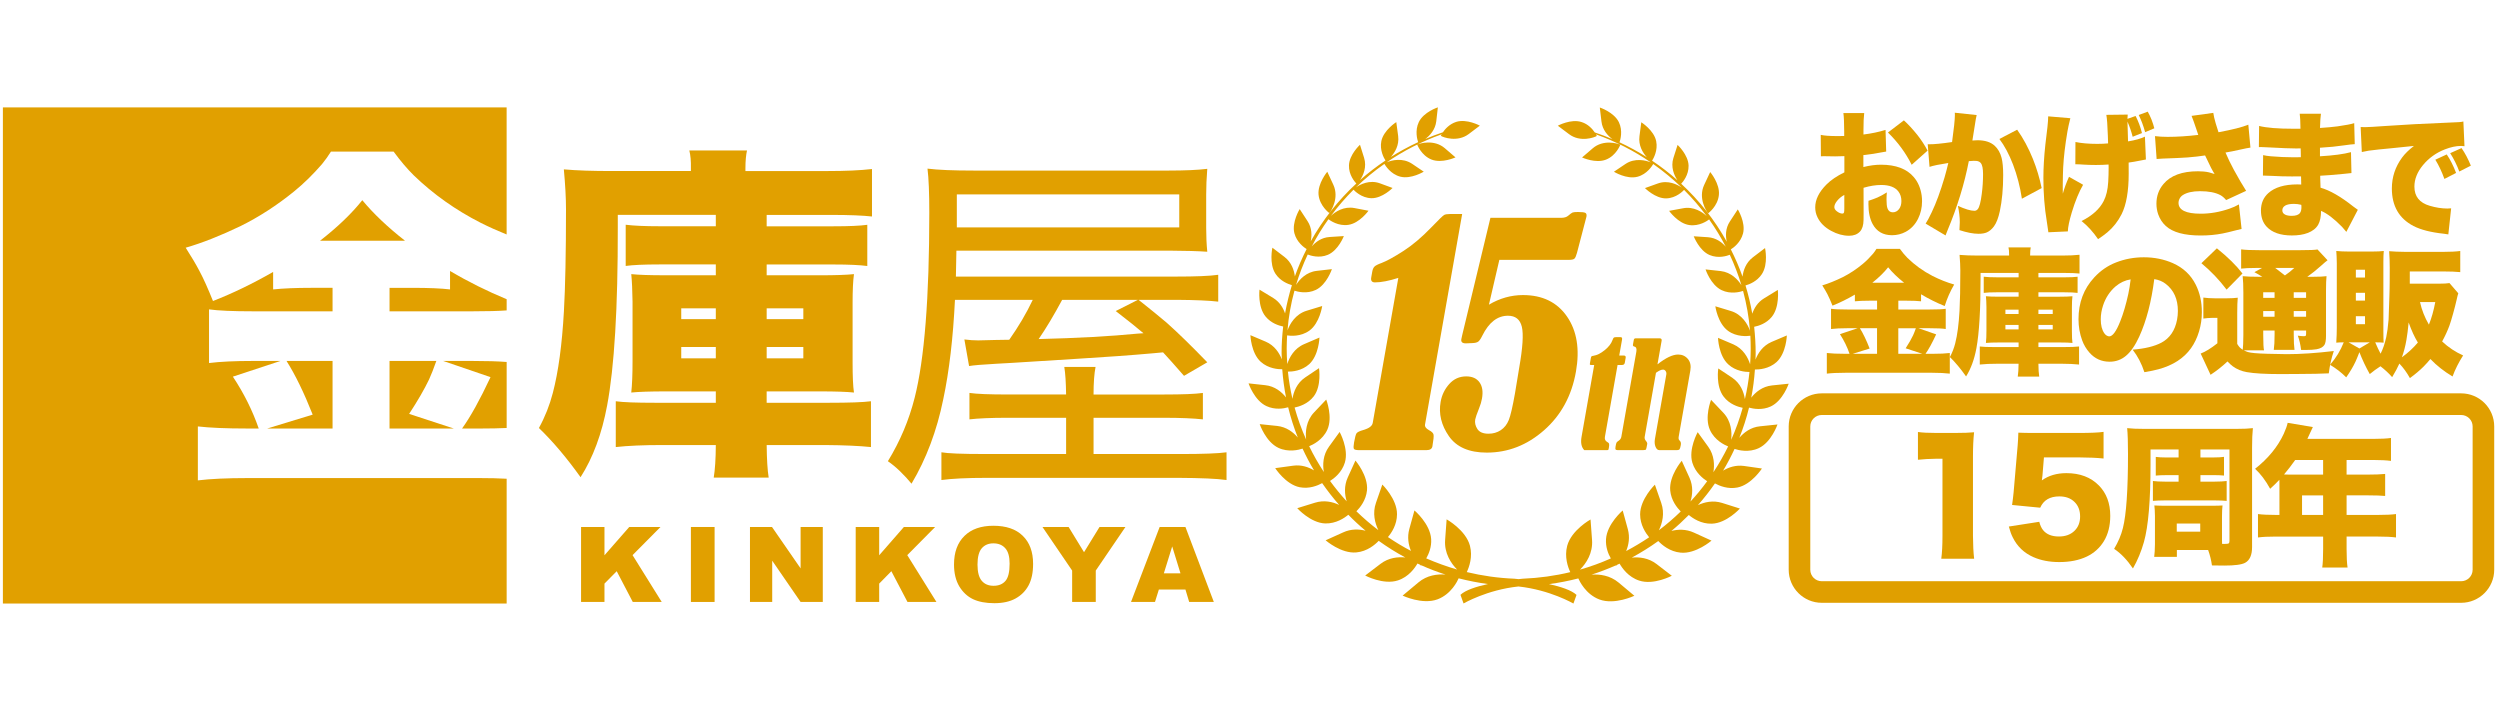
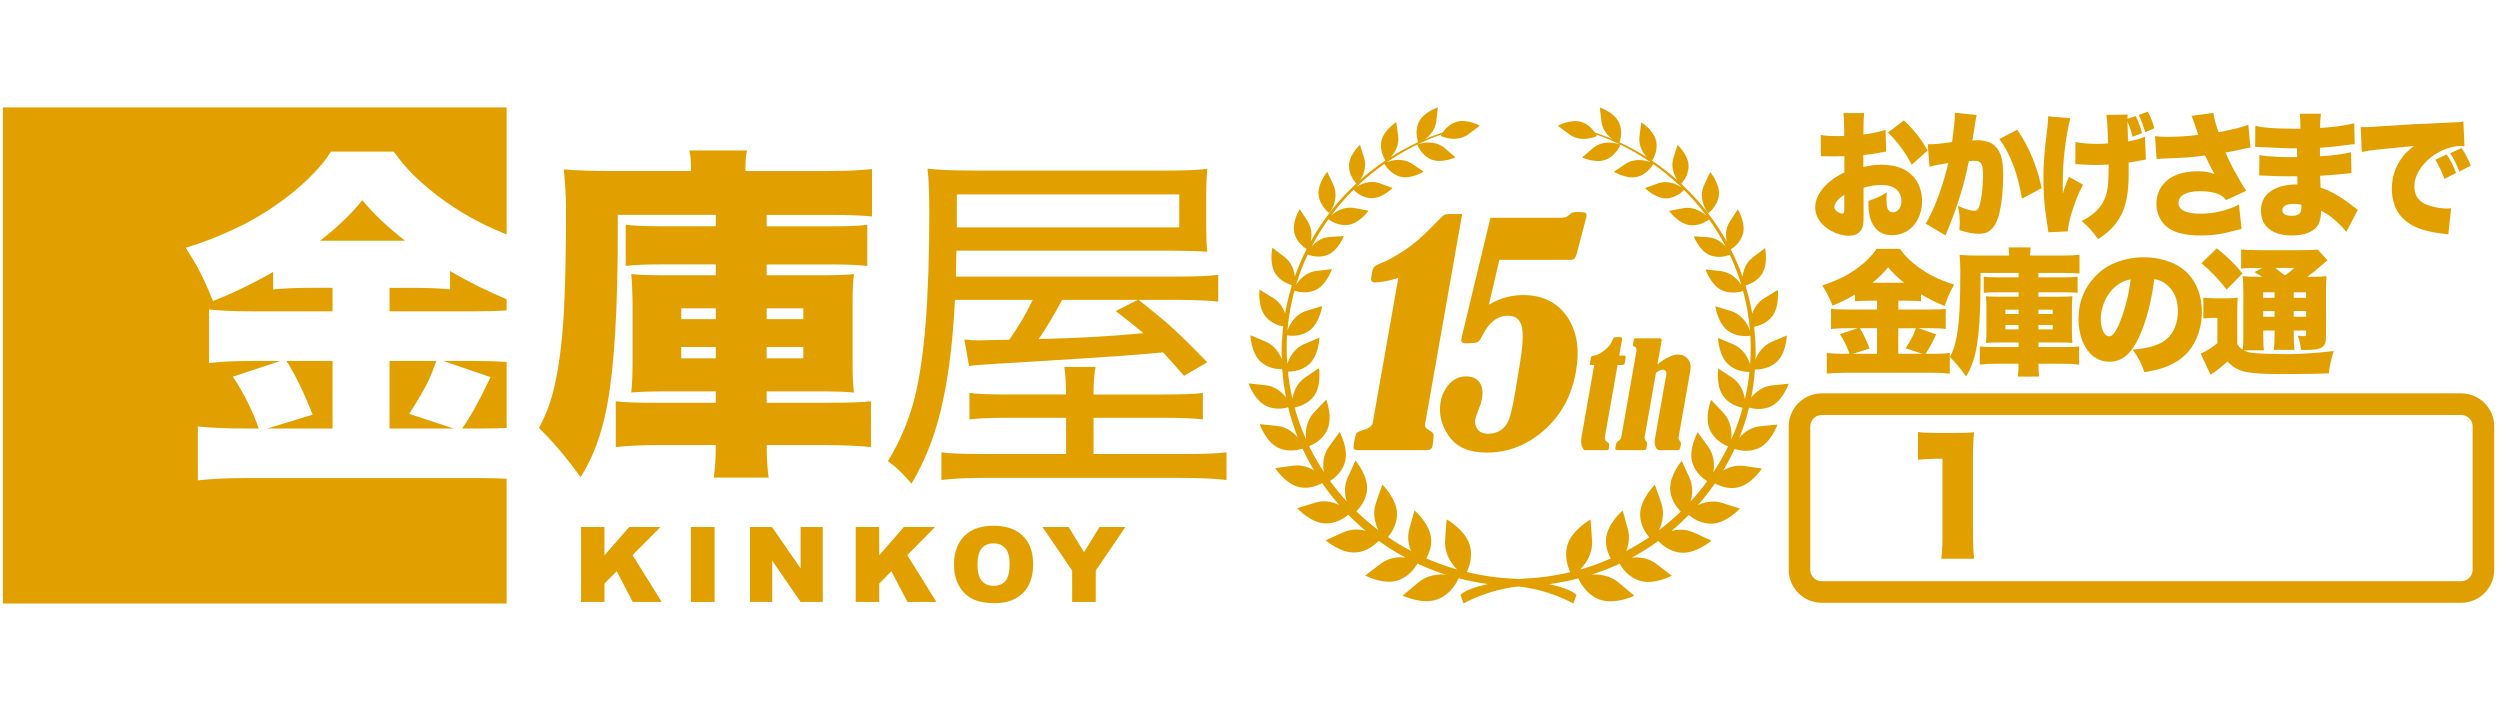
<svg xmlns="http://www.w3.org/2000/svg" version="1.1" id="レイヤー_1" x="0px" y="0px" width="175px" height="50px" viewBox="0 0 175 50" enable-background="new 0 0 175 50" xml:space="preserve">
  <g>
    <path fill="#E1A000" d="M25.361,14.013c-0.741,0.933-1.729,1.881-2.96,2.839h5.95C27.116,15.883,26.123,14.936,25.361,14.013z" />
    <path fill="#E1A000" d="M33.686,29.996c0.664,0,1.256-0.012,1.78-0.037v-4.621c-0.593-0.047-1.396-0.072-2.42-0.072h-2.027   l3.317,1.134c-0.741,1.584-1.407,2.783-1.992,3.596H33.686z" />
    <path fill="#E1A000" d="M33.081,21.792c1.023,0,1.815-0.021,2.385-0.063v-0.783c-1.354-0.563-2.677-1.215-3.963-1.977v1.291   c-0.615-0.075-1.498-0.111-2.652-0.111h-1.583v1.644H33.081z" />
    <path fill="#E1A000" d="M23.279,29.996v-4.729h-3.222c0.61,0.964,1.22,2.214,1.83,3.757l-3.187,0.973H23.279z" />
    <path fill="#E1A000" d="M33.57,33.465H17.344c-1.462,0-2.626,0.055-3.494,0.162V29.85c0.833,0.096,1.987,0.146,3.459,0.146h0.802   c-0.429-1.24-1.029-2.455-1.81-3.631l3.333-1.099h-1.911c-1.291,0-2.319,0.05-3.091,0.146v-3.756   c0.63,0.09,1.669,0.136,3.116,0.136h5.531v-1.644h-1.518c-1.034,0-1.916,0.036-2.642,0.111v-1.225   c-1.401,0.807-2.803,1.487-4.21,2.037c-0.343-0.852-0.655-1.558-0.948-2.103c-0.237-0.454-0.555-0.994-0.963-1.629   c1.155-0.333,2.431-0.837,3.837-1.512c1.295-0.641,2.551-1.452,3.761-2.436c0.681-0.555,1.326-1.19,1.946-1.906   c0.217-0.262,0.423-0.555,0.625-0.872h4.387c0.474,0.645,0.938,1.195,1.396,1.648c1.381,1.336,2.95,2.445,4.694,3.333   c0.607,0.305,1.214,0.575,1.82,0.819V7.519H0.202v34.729h35.264v-8.736C34.894,33.48,34.265,33.465,33.57,33.465z" />
    <path fill="#E1A000" d="M28.639,28.973c0.605-0.924,1.069-1.73,1.396-2.41c0.156-0.348,0.328-0.777,0.509-1.296h-3.277v4.729h4.498   L28.639,28.973z" />
  </g>
  <g>
    <g>
      <path fill-rule="evenodd" clip-rule="evenodd" fill="#E1A000" d="M53.667,24.289v0.796h2.566v-0.796H53.667z M53.667,21.581v0.756    h2.566v-0.756H53.667z M50.107,24.289h-2.42v0.796h2.42V24.289z M50.107,21.581h-2.42v0.756h2.42V21.581z M50.107,15.042h-6.862    v0.892c0.01,5.622-0.242,9.772-0.746,12.449c-0.368,1.98-0.988,3.654-1.86,5.021c-0.979-1.371-1.951-2.516-2.915-3.443    c0.429-0.781,0.751-1.598,0.973-2.451c0.388-1.477,0.646-3.383,0.777-5.717c0.096-1.699,0.146-4.079,0.146-7.144    c0-0.772-0.05-1.705-0.151-2.793c0.918,0.081,2.027,0.116,3.333,0.116h5.561v-0.211c0.01-0.489-0.025-0.898-0.111-1.23h4.039    c-0.07,0.308-0.111,0.731-0.111,1.266v0.176h5.738c1.261,0,2.299-0.045,3.121-0.141v3.323c-0.635-0.071-1.588-0.111-2.844-0.111    h-4.528v0.242v0.555h4.684c1.074,0,1.861-0.035,2.36-0.105v2.884c-0.524-0.07-1.311-0.106-2.36-0.106h-4.684v0.756h3.731    c1.048,0,1.845-0.025,2.38-0.081c-0.066,0.479-0.096,1.145-0.096,2.001v4.18c0,0.975,0.03,1.68,0.096,2.107    c-0.489-0.051-1.276-0.08-2.365-0.08h-3.747v0.797h4.347c1.432,0,2.415-0.035,2.954-0.107v3.207    c-0.817-0.084-1.886-0.131-3.196-0.141h-4.104c0.01,0.998,0.056,1.756,0.141,2.279h-3.847c0.091-0.551,0.141-1.307,0.146-2.279    h-3.761c-1.296,0-2.375,0.045-3.242,0.141v-3.207c0.484,0.072,1.407,0.107,2.773,0.107h4.23v-0.797h-3.474    c-1.129,0-1.946,0.029-2.445,0.08c0.06-0.523,0.09-1.26,0.09-2.203v-4.155c-0.01-0.801-0.041-1.447-0.09-1.931    c0.509,0.055,1.311,0.081,2.395,0.081h3.524V18.51h-3.943c-1.074,0-1.86,0.036-2.365,0.106v-2.884    c0.56,0.07,1.352,0.105,2.375,0.105h3.933v-0.59V15.042z" />
    </g>
    <g>
      <path fill-rule="evenodd" clip-rule="evenodd" fill="#E1A000" d="M74.35,20.991c-0.57,1.059-1.114,1.977-1.644,2.743    c2.688-0.066,5.007-0.192,6.958-0.383l0.378-0.025c-0.424-0.363-1.069-0.882-1.941-1.553l1.548-0.782H74.35z M66.978,15.919h15.57    v-2.31h-15.57V15.919z M76.548,27.615h4.966c1.255,0,2.153-0.035,2.688-0.109v1.85c-0.635-0.07-1.543-0.111-2.712-0.111h-4.941    v2.537h6.091c1.573,0,2.647-0.041,3.217-0.121v1.941c-0.656-0.096-1.785-0.143-3.383-0.152H69.076    c-1.382,0-2.44,0.051-3.177,0.152V31.66c0.424,0.08,1.437,0.121,3.041,0.121h5.688v-2.537h-4.069    c-1.195,0-2.098,0.041-2.698,0.111v-1.85c0.504,0.074,1.407,0.109,2.712,0.109h4.054c-0.01-0.826-0.051-1.471-0.126-1.93h2.188    C76.598,26.145,76.548,26.789,76.548,27.615z M72.292,20.991h-5.445c-0.131,2.657-0.398,4.972-0.817,6.949    c-0.449,2.207-1.19,4.184-2.224,5.918c-0.227-0.281-0.504-0.578-0.822-0.887c-0.277-0.268-0.555-0.494-0.832-0.686    c0.857-1.402,1.482-2.885,1.875-4.447c0.686-2.697,1.024-7.013,1.024-12.943c0-1.381-0.041-2.41-0.126-3.091    c0.721,0.091,1.8,0.136,3.237,0.136h13.644c1.145,0,2.047-0.04,2.703-0.121c-0.051,0.65-0.076,1.256-0.076,1.815v2.319    c0,0.585,0.025,1.139,0.076,1.669c-0.656-0.045-1.523-0.071-2.607-0.076H66.948l-0.035,1.815h15.358    c1.427,0,2.43-0.04,3.005-0.126v1.88c-0.62-0.075-1.578-0.116-2.879-0.126h-2.697c0.817,0.646,1.472,1.18,1.971,1.604    c0.817,0.726,1.76,1.654,2.839,2.768l-1.629,0.948c-0.625-0.716-1.114-1.266-1.467-1.644l-0.716,0.066    c-1.452,0.131-3.262,0.262-5.425,0.393l-2.416,0.151l-2.012,0.126l-1.084,0.061c-0.999,0.056-1.644,0.11-1.926,0.161l-0.328-1.86    c0.358,0.045,0.68,0.065,0.968,0.065c0.116,0,0.519-0.01,1.215-0.03l0.958-0.015C71.299,22.856,71.849,21.929,72.292,20.991z" />
    </g>
    <g>
      <polygon fill-rule="evenodd" clip-rule="evenodd" fill="#E1A000" points="40.674,36.889 42.313,36.889 42.313,38.869     44.047,36.889 46.235,36.889 44.279,38.859 46.321,42.137 44.294,42.137 43.17,39.984 42.313,40.852 42.313,42.137 40.674,42.137       " />
      <rect x="48.363" y="36.889" fill-rule="evenodd" clip-rule="evenodd" fill="#E1A000" width="1.659" height="5.248" />
      <polygon fill-rule="evenodd" clip-rule="evenodd" fill="#E1A000" points="52.498,36.889 54.04,36.889 56.042,39.787     56.042,36.889 57.595,36.889 57.595,42.137 56.042,42.137 54.055,39.248 54.055,42.137 52.498,42.137   " />
      <polygon fill-rule="evenodd" clip-rule="evenodd" fill="#E1A000" points="59.899,36.889 61.543,36.889 61.543,38.869     63.272,36.889 65.46,36.889 63.509,38.859 65.551,42.137 63.524,42.137 62.395,39.984 61.543,40.852 61.543,42.137 59.899,42.137       " />
      <path fill-rule="evenodd" clip-rule="evenodd" fill="#E1A000" d="M68.425,39.52c0,0.531,0.101,0.908,0.302,1.141    s0.474,0.344,0.822,0.344c0.358,0,0.635-0.111,0.832-0.34c0.197-0.227,0.292-0.629,0.292-1.215c0-0.488-0.101-0.852-0.308-1.078    c-0.202-0.227-0.479-0.338-0.832-0.338c-0.333,0-0.605,0.111-0.807,0.342C68.526,38.607,68.425,38.99,68.425,39.52z     M66.781,39.516c0-0.857,0.242-1.523,0.731-2.002c0.484-0.475,1.159-0.711,2.027-0.711c0.887,0,1.573,0.232,2.052,0.701    c0.484,0.469,0.726,1.123,0.726,1.967c0,0.615-0.106,1.113-0.317,1.506c-0.212,0.395-0.515,0.697-0.913,0.918    c-0.394,0.217-0.888,0.328-1.482,0.328c-0.6,0-1.099-0.096-1.493-0.281c-0.398-0.191-0.716-0.49-0.963-0.898    C66.907,40.635,66.781,40.125,66.781,39.516z" />
      <polygon fill-rule="evenodd" clip-rule="evenodd" fill="#E1A000" points="72.973,36.889 74.803,36.889 75.882,38.654     76.966,36.889 78.781,36.889 76.704,39.939 76.704,42.137 75.05,42.137 75.05,39.939   " />
-       <path fill-rule="evenodd" clip-rule="evenodd" fill="#E1A000" d="M82.634,40.135l-0.58-1.885l-0.585,1.885H82.634z M82.981,41.266    h-1.86l-0.272,0.871H79.17l2.006-5.248h1.805l1.987,5.248h-1.725L82.981,41.266z" />
    </g>
  </g>
  <path fill-rule="evenodd" clip-rule="evenodd" fill="#E1A000" d="M123.959,28.449c0.846-0.4,1.25-1.59,1.25-1.59l-1.17,0.121  c-0.676,0.07-1.16,0.479-1.451,0.857c0.125-0.645,0.211-1.301,0.256-1.971c0.277,0.005,0.973-0.035,1.514-0.52  c0.686-0.625,0.721-1.865,0.721-1.865l-1.07,0.454c-0.619,0.267-0.957,0.797-1.123,1.24c0-0.151,0.01-0.302,0.01-0.454  c0-0.625-0.041-1.24-0.105-1.846c0.313-0.061,0.848-0.227,1.23-0.69c0.568-0.691,0.428-1.891,0.428-1.891l-0.963,0.59  c-0.449,0.272-0.695,0.686-0.826,1.074c-0.121-0.676-0.277-1.336-0.475-1.977c0.277-0.076,0.813-0.287,1.145-0.792  c0.469-0.711,0.223-1.825,0.223-1.825l-0.854,0.65c-0.488,0.373-0.67,0.918-0.721,1.352c-0.23-0.656-0.51-1.296-0.82-1.911  c0.186-0.111,0.693-0.484,0.855-1.114c0.197-0.771-0.367-1.684-0.367-1.684l-0.551,0.842c-0.322,0.484-0.313,1.023-0.221,1.421  c-0.842-1.518-1.922-2.884-3.191-4.059c0.121-0.126,0.533-0.61,0.518-1.266c-0.02-0.761-0.77-1.452-0.77-1.452l-0.293,0.917  c-0.201,0.636,0.055,1.22,0.283,1.558c-0.561-0.499-1.15-0.953-1.775-1.371c0.105-0.167,0.418-0.721,0.287-1.367  c-0.156-0.766-1.043-1.321-1.043-1.321l-0.127,0.973c-0.086,0.645,0.232,1.165,0.514,1.472c-0.609-0.388-1.25-0.736-1.91-1.043  c0.055-0.167,0.246-0.802-0.045-1.407c-0.344-0.706-1.336-1.029-1.336-1.029l0.115,0.973c0.066,0.59,0.439,0.999,0.766,1.24  c-0.402-0.171-0.816-0.328-1.234-0.469c-0.162-0.237-0.459-0.58-0.924-0.726c-0.74-0.242-1.662,0.257-1.662,0.257l0.785,0.59  c0.783,0.595,1.781,0.232,1.947,0.126c0,0-0.021-0.045-0.061-0.111c1.377,0.494,2.672,1.159,3.846,1.966  c-0.348-0.146-1.119-0.338-1.779,0.105l-0.811,0.545c0,0,0.887,0.549,1.643,0.353c0.682-0.177,1.045-0.782,1.109-0.893  c0.711,0.504,1.381,1.054,2.002,1.654c-0.313-0.222-0.973-0.55-1.68-0.292l-0.902,0.323c0,0,0.721,0.731,1.479,0.721  c0.711-0.01,1.199-0.53,1.26-0.595c0.574,0.575,1.104,1.19,1.584,1.835c-0.299-0.283-0.908-0.691-1.65-0.55l-0.982,0.182  c0,0,0.619,0.877,1.406,0.993c0.707,0.106,1.287-0.308,1.396-0.393c0.434,0.61,0.822,1.245,1.166,1.911  c-0.264-0.308-0.682-0.625-1.252-0.666l-0.992-0.065c0,0,0.383,1.003,1.109,1.311c0.615,0.262,1.225,0.061,1.416-0.016  c0.318,0.686,0.596,1.397,0.813,2.128c-0.236-0.383-0.717-0.902-1.447-0.988l-1.064-0.116c0,0,0.357,1.084,1.125,1.452  c0.629,0.302,1.291,0.126,1.502,0.055c0.242,0.898,0.408,1.831,0.484,2.783c-0.156-0.438-0.549-1.145-1.346-1.381l-1.08-0.328  c0,0,0.162,1.19,0.889,1.719c0.609,0.444,1.346,0.373,1.563,0.343c0.016,0.303,0.025,0.605,0.025,0.913  c0,0.368-0.016,0.726-0.041,1.089c-0.146-0.469-0.484-1.099-1.18-1.401l-1.068-0.454c0,0,0.035,1.24,0.721,1.86  c0.52,0.479,1.195,0.53,1.482,0.53c-0.066,0.646-0.176,1.281-0.322,1.9c-0.07-0.479-0.299-1.104-0.893-1.502l-0.969-0.645  c0,0-0.191,1.225,0.369,1.965c0.412,0.551,1.043,0.732,1.34,0.791c-0.217,0.773-0.482,1.52-0.807,2.24  c0.061-0.514,0.016-1.307-0.559-1.906l-0.848-0.893c0,0-0.484,1.221-0.076,2.113c0.328,0.721,1.02,1.049,1.271,1.148  c-0.309,0.625-0.65,1.23-1.033,1.807c0.086-0.504,0.07-1.186-0.359-1.781l-0.74-1.023c0,0-0.66,1.176-0.373,2.139  c0.211,0.689,0.746,1.109,1.037,1.295c-0.361,0.494-0.75,0.969-1.168,1.422c0.146-0.475,0.201-1.068-0.07-1.668l-0.541-1.186  c0,0-0.902,1.055-0.807,2.082c0.066,0.697,0.479,1.205,0.736,1.467c-0.482,0.469-0.992,0.908-1.531,1.316  c0.24-0.488,0.422-1.18,0.166-1.916l-0.445-1.275c0,0-1.033,1.004-1.033,2.078c0,0.734,0.389,1.311,0.631,1.604  c-0.516,0.348-1.055,0.67-1.609,0.963c0.178-0.43,0.273-0.963,0.117-1.533l-0.359-1.307c0,0-1.098,0.934-1.168,2.002  c-0.035,0.549,0.145,1.023,0.338,1.355c-0.697,0.309-1.412,0.57-2.158,0.783c0.428-0.43,0.912-1.15,0.842-2.078l-0.105-1.432  c0,0-1.338,0.74-1.635,1.846c-0.201,0.771,0.045,1.477,0.217,1.84c-1.068,0.258-2.184,0.414-3.322,0.459l-0.297,0.031l-0.303-0.031  c-1.141-0.045-2.254-0.207-3.322-0.463c0.17-0.365,0.422-1.07,0.221-1.842c-0.293-1.104-1.633-1.85-1.633-1.85l-0.105,1.436  c-0.072,0.924,0.412,1.65,0.836,2.078c-0.74-0.217-1.461-0.479-2.158-0.781c0.191-0.334,0.379-0.807,0.344-1.355  c-0.07-1.074-1.17-2.002-1.17-2.002l-0.359,1.301c-0.156,0.57-0.061,1.104,0.117,1.533c-0.561-0.293-1.094-0.615-1.613-0.969  c0.246-0.287,0.635-0.867,0.635-1.6c0.006-1.072-1.029-2.076-1.029-2.076l-0.443,1.275c-0.258,0.73-0.074,1.422,0.166,1.916  c-0.543-0.408-1.053-0.852-1.537-1.32c0.262-0.264,0.672-0.771,0.742-1.467c0.096-1.029-0.809-2.084-0.809-2.084l-0.539,1.186  c-0.271,0.596-0.217,1.195-0.074,1.668c-0.414-0.453-0.803-0.932-1.166-1.426c0.293-0.182,0.832-0.6,1.039-1.291  c0.287-0.963-0.367-2.139-0.367-2.139l-0.742,1.025c-0.434,0.594-0.449,1.27-0.363,1.779c-0.377-0.58-0.727-1.186-1.027-1.807  c0.252-0.1,0.941-0.432,1.27-1.152c0.404-0.889-0.076-2.113-0.076-2.113l-0.846,0.893c-0.574,0.6-0.621,1.391-0.561,1.904  c-0.322-0.721-0.594-1.467-0.807-2.238c0.297-0.061,0.928-0.242,1.346-0.791c0.555-0.736,0.363-1.966,0.363-1.966l-0.963,0.646  c-0.594,0.398-0.822,1.023-0.896,1.502c-0.143-0.621-0.254-1.256-0.318-1.906c0.283,0.006,0.963-0.045,1.488-0.519  c0.68-0.62,0.721-1.866,0.721-1.866l-1.068,0.459c-0.701,0.297-1.039,0.928-1.186,1.397c-0.025-0.363-0.041-0.727-0.041-1.089  c0-0.308,0.016-0.615,0.029-0.917c0.219,0.035,0.949,0.106,1.564-0.338c0.721-0.524,0.893-1.719,0.893-1.719l-1.08,0.328  c-0.797,0.237-1.193,0.938-1.35,1.381c0.074-0.953,0.242-1.886,0.488-2.783c0.207,0.071,0.867,0.247,1.498-0.056  c0.766-0.368,1.123-1.452,1.123-1.452l-1.059,0.121c-0.736,0.081-1.209,0.6-1.451,0.983c0.221-0.731,0.494-1.442,0.816-2.127  c0.191,0.075,0.803,0.277,1.412,0.02c0.736-0.312,1.119-1.311,1.119-1.311l-0.998,0.065c-0.57,0.035-0.988,0.358-1.25,0.661  c0.342-0.661,0.734-1.301,1.168-1.906c0.111,0.086,0.688,0.5,1.398,0.394c0.785-0.116,1.406-0.988,1.406-0.988l-0.984-0.187  c-0.74-0.141-1.35,0.262-1.648,0.55c0.48-0.651,1.014-1.261,1.584-1.835c0.061,0.065,0.549,0.585,1.26,0.595  c0.762,0.01,1.473-0.716,1.473-0.716l-0.893-0.328c-0.711-0.257-1.371,0.071-1.678,0.292c0.619-0.6,1.289-1.15,2-1.649  c0.066,0.111,0.43,0.716,1.109,0.893c0.752,0.196,1.645-0.348,1.645-0.348l-0.813-0.55c-0.666-0.444-1.432-0.257-1.779-0.106  c1.18-0.807,2.471-1.472,3.848-1.961c-0.041,0.066-0.061,0.106-0.061,0.106c0.166,0.111,1.164,0.469,1.951-0.121l0.781-0.59  c0,0-0.918-0.499-1.66-0.262c-0.463,0.151-0.766,0.489-0.926,0.726c-0.42,0.141-0.834,0.297-1.23,0.469  c0.322-0.242,0.695-0.646,0.766-1.235l0.111-0.979c0,0-0.994,0.323-1.332,1.029c-0.291,0.605-0.105,1.245-0.049,1.407  c-0.666,0.308-1.301,0.655-1.912,1.039c0.277-0.303,0.6-0.822,0.514-1.467L97.74,8.547c0,0-0.883,0.56-1.045,1.326  c-0.131,0.64,0.182,1.2,0.289,1.361c-0.627,0.418-1.221,0.877-1.781,1.371c0.229-0.333,0.484-0.917,0.283-1.558l-0.287-0.913  c0,0-0.752,0.686-0.771,1.447c-0.021,0.655,0.398,1.14,0.514,1.266c-1.27,1.175-2.35,2.541-3.195,4.054  c0.09-0.398,0.1-0.938-0.219-1.422l-0.549-0.842c0,0-0.564,0.907-0.373,1.684c0.162,0.63,0.676,1.003,0.857,1.114  c-0.313,0.615-0.59,1.255-0.822,1.911c-0.055-0.434-0.232-0.978-0.721-1.356l-0.852-0.651c0,0-0.248,1.114,0.217,1.826  c0.336,0.509,0.871,0.716,1.148,0.796c-0.195,0.64-0.357,1.301-0.479,1.977c-0.131-0.388-0.379-0.802-0.826-1.079l-0.963-0.585  c0,0-0.143,1.195,0.428,1.886c0.383,0.464,0.918,0.635,1.23,0.696c-0.07,0.605-0.111,1.22-0.111,1.846  c0,0.151,0.01,0.302,0.016,0.454c-0.172-0.444-0.504-0.973-1.129-1.24l-1.07-0.454c0,0,0.04,1.241,0.721,1.861  c0.541,0.489,1.236,0.529,1.508,0.524c0.051,0.671,0.137,1.326,0.264,1.972c-0.299-0.379-0.777-0.787-1.459-0.857l-1.165-0.127  c0,0,0.404,1.195,1.247,1.588c0.6,0.283,1.221,0.178,1.527,0.086c0.176,0.727,0.404,1.432,0.676,2.119  c-0.313-0.369-0.791-0.742-1.447-0.813l-1.221-0.127c0,0,0.42,1.242,1.307,1.66c0.701,0.328,1.426,0.145,1.693,0.055  c0.242,0.525,0.51,1.035,0.803,1.523c-0.389-0.232-0.889-0.408-1.463-0.328l-1.256,0.172c0,0,0.732,1.139,1.715,1.336  c0.666,0.131,1.26-0.115,1.572-0.287c0.369,0.533,0.768,1.043,1.191,1.527c-0.449-0.217-1.055-0.357-1.695-0.156l-1.24,0.383  c0,0,0.928,1.033,1.957,1.068c0.762,0.021,1.355-0.387,1.619-0.609c0.383,0.395,0.785,0.766,1.209,1.119  c-0.459-0.115-1.018-0.141-1.572,0.117l-1.225,0.553c0,0,1.082,0.949,2.152,0.848c0.76-0.07,1.311-0.545,1.563-0.811  c0.594,0.428,1.211,0.816,1.861,1.164c-0.525-0.051-1.17,0.016-1.736,0.449l-1.072,0.816c0,0,1.27,0.676,2.289,0.342  c0.76-0.246,1.199-0.881,1.371-1.184l0.172,0.08c0.029,0.029,0.055,0.057,0.08,0.066l0.016-0.021  c0.553,0.248,1.119,0.465,1.699,0.65c-0.57-0.045-1.297,0.041-1.902,0.551l-1.104,0.922c0,0,1.381,0.66,2.449,0.258  c0.959-0.363,1.393-1.287,1.473-1.469c0.672,0.172,1.357,0.309,2.053,0.4c-0.801,0.176-1.578,0.422-1.926,0.756l0.217,0.604  c0,0,1.633-0.957,3.842-1.189c2.213,0.238,3.848,1.195,3.848,1.195l0.217-0.605c-0.35-0.332-1.125-0.58-1.926-0.756  c0.699-0.09,1.387-0.227,2.051-0.398c0.082,0.182,0.516,1.109,1.473,1.473c1.068,0.402,2.451-0.258,2.451-0.258l-1.1-0.922  c-0.611-0.51-1.336-0.6-1.9-0.555c0.58-0.188,1.145-0.404,1.693-0.645l0.02,0.02l0.082-0.066l0.172-0.08  c0.17,0.303,0.609,0.938,1.371,1.186c1.012,0.336,2.283-0.338,2.283-0.338l-1.068-0.822c-0.564-0.434-1.215-0.5-1.734-0.449  c0.645-0.348,1.266-0.736,1.855-1.16c0.256,0.268,0.801,0.742,1.568,0.813c1.063,0.102,2.158-0.842,2.158-0.842l-1.23-0.561  c-0.561-0.256-1.115-0.236-1.578-0.115c0.428-0.354,0.832-0.727,1.219-1.119c0.264,0.221,0.854,0.635,1.613,0.609  c1.029-0.029,1.963-1.059,1.963-1.059l-1.242-0.393c-0.645-0.203-1.244-0.057-1.697,0.154c0.428-0.482,0.826-0.992,1.193-1.521  c0.314,0.172,0.908,0.418,1.574,0.287c0.982-0.197,1.715-1.33,1.715-1.33l-1.252-0.178c-0.578-0.08-1.078,0.092-1.467,0.328  c0.293-0.488,0.561-0.998,0.803-1.521c0.266,0.09,0.998,0.275,1.697-0.057c0.883-0.414,1.307-1.654,1.307-1.654l-1.221,0.127  c-0.66,0.064-1.133,0.439-1.451,0.807c0.277-0.682,0.504-1.387,0.68-2.113C122.738,28.619,123.357,28.73,123.959,28.449z   M112.418,11.174c0.725-0.283,1.002-1.039,1.002-1.039c-0.17-0.096-1.189-0.394-1.93,0.247l-0.746,0.64  C110.744,11.023,111.691,11.461,112.418,11.174z M120.322,13.65c0.082-0.792-0.609-1.608-0.609-1.608l-0.424,0.908  c-0.424,0.913,0.143,1.835,0.287,1.976C119.576,14.925,120.242,14.446,120.322,13.65z M93.047,14.911  c0.145-0.146,0.709-1.064,0.287-1.977l-0.424-0.912c0,0-0.686,0.816-0.611,1.613C92.381,14.426,93.047,14.911,93.047,14.911z   M99.207,10.125c0,0,0.277,0.756,0.998,1.043c0.727,0.288,1.68-0.151,1.68-0.151l-0.746-0.641  C100.396,9.737,99.379,10.03,99.207,10.125z" />
  <g>
    <path fill="#E09F00" d="M172.281,29.049c0.441,0,0.803,0.359,0.803,0.801v10.033c0,0.443-0.361,0.803-0.803,0.803h-44.758   c-0.441,0-0.803-0.359-0.803-0.803V29.85c0-0.441,0.361-0.801,0.803-0.801H172.281 M172.281,27.535h-44.758   c-1.275,0-2.314,1.035-2.314,2.314v10.033c0,1.275,1.039,2.314,2.314,2.314h44.758c1.275,0,2.314-1.039,2.314-2.314V29.85   C174.596,28.57,173.557,27.535,172.281,27.535L172.281,27.535z" />
  </g>
  <g>
    <path fill="#E1A000" d="M97.883,19.452c-0.656,0.21-1.203,0.315-1.637,0.315c-0.215,0-0.301-0.115-0.26-0.346l0.072-0.407   c0.027-0.156,0.078-0.273,0.154-0.351c0.076-0.078,0.246-0.165,0.512-0.26c0.354-0.136,0.854-0.411,1.5-0.825   c0.645-0.415,1.301-0.967,1.967-1.66c0.516-0.536,0.814-0.826,0.898-0.871c0.084-0.044,0.219-0.066,0.404-0.066h0.859l-2.6,14.735   c-0.025,0.148,0.068,0.281,0.281,0.396c0.184,0.096,0.289,0.195,0.314,0.301c0.027,0.105,0,0.383-0.078,0.83   c-0.031,0.176-0.168,0.266-0.408,0.266h-4.736c-0.199,0-0.316-0.031-0.352-0.092c-0.033-0.063-0.029-0.211,0.012-0.449   c0.061-0.34,0.117-0.551,0.168-0.631c0.053-0.082,0.209-0.16,0.471-0.234c0.406-0.115,0.629-0.281,0.668-0.5L97.883,19.452z" />
    <path fill="#E1A000" d="M104.33,15.247h4.961c0.213,0,0.377-0.051,0.49-0.153c0.141-0.122,0.24-0.195,0.303-0.219   c0.064-0.023,0.188-0.035,0.375-0.035c0.281,0,0.457,0.022,0.525,0.066c0.068,0.044,0.09,0.131,0.068,0.26   c-0.006,0.027-0.037,0.149-0.096,0.367l-0.57,2.179c-0.059,0.21-0.117,0.343-0.18,0.397c-0.061,0.054-0.191,0.082-0.391,0.082   h-4.861l-0.729,3.136c0.756-0.448,1.549-0.672,2.383-0.672c1.365,0,2.395,0.502,3.086,1.507c0.691,1.005,0.898,2.288,0.623,3.849   c-0.297,1.691-1.041,3.059-2.229,4.104c-1.188,1.047-2.525,1.568-4.014,1.568c-1.234,0-2.117-0.383-2.65-1.15   s-0.727-1.568-0.58-2.402c0.084-0.477,0.285-0.893,0.602-1.248c0.318-0.357,0.715-0.535,1.191-0.535c0.42,0,0.73,0.139,0.93,0.418   s0.256,0.654,0.172,1.131c-0.037,0.217-0.105,0.443-0.203,0.682c-0.16,0.4-0.25,0.662-0.271,0.783   c-0.041,0.23,0.012,0.455,0.154,0.674c0.145,0.217,0.404,0.324,0.775,0.324c0.324,0,0.611-0.082,0.861-0.248   c0.25-0.168,0.436-0.402,0.559-0.709c0.123-0.305,0.266-0.92,0.43-1.842l0.301-1.824c0.244-1.392,0.307-2.345,0.184-2.861   s-0.447-0.774-0.971-0.774c-0.738,0-1.336,0.465-1.797,1.395c-0.107,0.217-0.203,0.356-0.285,0.417   c-0.084,0.061-0.215,0.095-0.396,0.102l-0.469,0.02c-0.248,0-0.354-0.098-0.318-0.295c0.01-0.061,0.029-0.153,0.059-0.275   L104.33,15.247z" />
    <path fill="#E1A000" d="M111.594,25.549h-0.191c-0.057,0-0.09-0.007-0.104-0.02c-0.012-0.013-0.014-0.049-0.002-0.106l0.061-0.35   c0.012-0.064,0.027-0.106,0.045-0.126s0.064-0.034,0.139-0.043c0.242-0.036,0.504-0.165,0.781-0.388   c0.279-0.223,0.465-0.462,0.555-0.717c0.033-0.09,0.063-0.146,0.092-0.167c0.027-0.021,0.08-0.031,0.156-0.031h0.32   c0.084,0,0.117,0.056,0.098,0.169l-0.197,1.115h0.307c0.113,0,0.162,0.054,0.143,0.16l-0.061,0.349   c-0.02,0.104-0.086,0.155-0.199,0.155h-0.307l-0.885,5.023c-0.031,0.172,0.025,0.295,0.166,0.369   c0.068,0.035,0.111,0.078,0.125,0.131c0.014,0.051,0.008,0.145-0.016,0.281c-0.016,0.084-0.029,0.131-0.043,0.141   c-0.012,0.01-0.053,0.016-0.123,0.016h-1.555c-0.201-0.207-0.264-0.52-0.189-0.938L111.594,25.549z" />
    <path fill="#E1A000" d="M116.023,25.505c0.582-0.459,1.064-0.688,1.445-0.688c0.281,0,0.51,0.104,0.684,0.311   s0.23,0.479,0.17,0.819l-0.814,4.625c-0.021,0.121-0.002,0.205,0.057,0.258c0.086,0.074,0.117,0.18,0.092,0.32   c-0.027,0.154-0.057,0.254-0.086,0.295c-0.031,0.041-0.088,0.064-0.168,0.064h-1.256c-0.109,0-0.195-0.078-0.26-0.234   c-0.064-0.154-0.078-0.338-0.041-0.553l0.797-4.514c0.014-0.084,0-0.16-0.047-0.231c-0.045-0.069-0.105-0.104-0.186-0.104   c-0.125,0-0.289,0.074-0.492,0.223l-0.789,4.475c-0.02,0.107,0.008,0.203,0.082,0.287c0.074,0.086,0.105,0.16,0.094,0.223   c-0.039,0.223-0.068,0.35-0.086,0.381c-0.02,0.029-0.086,0.047-0.201,0.047h-1.781c-0.076,0-0.125-0.018-0.145-0.047   c-0.021-0.031-0.021-0.104-0.002-0.217c0.023-0.139,0.047-0.227,0.068-0.264s0.07-0.08,0.145-0.129   c0.105-0.068,0.17-0.16,0.191-0.281l1.049-5.949c0.039-0.216-0.01-0.338-0.146-0.364c-0.074-0.016-0.104-0.06-0.092-0.131   l0.063-0.344c0.012-0.068,0.059-0.102,0.141-0.102h1.654c0.121,0,0.172,0.059,0.15,0.175L116.023,25.505z" />
  </g>
  <g>
    <path fill="#E1A000" d="M132.033,10.609c-0.094,0.012-0.201,0.031-0.326,0.056c-0.334,0.072-0.758,0.135-1.271,0.191v0.837   c0.434-0.109,0.844-0.164,1.23-0.164c1.043,0,1.811,0.29,2.301,0.87c0.295,0.346,0.477,0.773,0.549,1.282   c0.02,0.137,0.027,0.274,0.027,0.412c0,0.437-0.092,0.843-0.279,1.221c-0.203,0.405-0.49,0.709-0.863,0.912   c-0.297,0.159-0.617,0.239-0.961,0.239c-0.625,0-1.078-0.264-1.361-0.791c-0.191-0.359-0.289-0.817-0.289-1.375   c0-0.053,0.002-0.134,0.004-0.243c0.264-0.087,0.477-0.165,0.635-0.234c0.197-0.087,0.414-0.206,0.65-0.355   c-0.016,0.168-0.023,0.338-0.023,0.51c0,0.271,0.021,0.471,0.064,0.599c0.066,0.19,0.191,0.286,0.375,0.286   c0.178,0,0.326-0.078,0.443-0.234c0.107-0.146,0.16-0.331,0.16-0.552c0-0.262-0.068-0.485-0.209-0.669   c-0.23-0.305-0.633-0.458-1.205-0.458c-0.383,0-0.793,0.065-1.236,0.196l0.004,1.698c0,0.296,0,0.48-0.004,0.552   c-0.004,0.371-0.09,0.644-0.254,0.818c-0.182,0.193-0.434,0.29-0.758,0.29c-0.418,0-0.838-0.115-1.26-0.346   c-0.443-0.24-0.762-0.555-0.951-0.945c-0.107-0.218-0.16-0.451-0.16-0.697c0-0.54,0.262-1.073,0.787-1.6   c0.307-0.309,0.725-0.592,1.254-0.851v-1.137l-0.086,0.005c-0.313,0.009-0.5,0.014-0.561,0.014c-0.184,0-0.381-0.003-0.592-0.009   c-0.096-0.003-0.164-0.004-0.201-0.004c-0.041,0-0.109,0.003-0.203,0.009l-0.012-1.501c0.25,0.056,0.635,0.084,1.156,0.084   c0.051,0,0.195-0.001,0.438-0.005h0.049V9.206c-0.002-0.602-0.021-1.032-0.057-1.291h1.457c-0.033,0.262-0.051,0.659-0.051,1.192   v0.309c0.555-0.068,1.068-0.176,1.545-0.323L132.033,10.609z M129.102,13.645c-0.197,0.103-0.367,0.243-0.51,0.421   c-0.127,0.159-0.189,0.303-0.189,0.43c0,0.109,0.063,0.211,0.189,0.304c0.135,0.1,0.26,0.15,0.375,0.15   c0.064,0,0.105-0.034,0.119-0.103c0.01-0.043,0.016-0.134,0.016-0.271V13.645z M134.932,10.543l-1.115,0.992   c-0.416-0.833-0.969-1.585-1.66-2.259l1.115-0.851c0.299,0.271,0.613,0.611,0.943,1.02C134.488,9.793,134.727,10.16,134.932,10.543   z" />
    <path fill="#E1A000" d="M136.645,9.944c0.131-0.948,0.197-1.578,0.197-1.89c0-0.034-0.002-0.089-0.006-0.164l1.531,0.164   c-0.035,0.128-0.08,0.379-0.135,0.753c-0.08,0.524-0.135,0.867-0.164,1.029c0.133-0.012,0.254-0.019,0.357-0.019   c0.521,0,0.922,0.128,1.201,0.383c0.23,0.212,0.395,0.496,0.486,0.852c0.074,0.287,0.111,0.689,0.111,1.207   c0,0.939-0.078,1.779-0.234,2.521c-0.102,0.477-0.24,0.834-0.416,1.071c-0.148,0.196-0.313,0.335-0.494,0.416   c-0.15,0.065-0.346,0.098-0.584,0.098c-0.365,0-0.809-0.086-1.334-0.257c0.016-0.24,0.025-0.424,0.025-0.552   c0-0.362-0.045-0.744-0.133-1.146c0.512,0.231,0.896,0.346,1.156,0.346c0.094,0,0.172-0.039,0.236-0.117   c0.115-0.137,0.207-0.491,0.279-1.062c0.061-0.458,0.09-0.92,0.09-1.385c0-0.386-0.051-0.646-0.156-0.776   c-0.063-0.081-0.158-0.131-0.287-0.15c-0.057-0.006-0.125-0.009-0.207-0.009c-0.07,0-0.186,0.008-0.346,0.023   c-0.307,1.587-0.805,3.206-1.494,4.855c-0.051,0.128-0.098,0.243-0.135,0.346l-1.393-0.828c0.115-0.171,0.258-0.439,0.43-0.805   c0.303-0.633,0.604-1.45,0.9-2.451c0.107-0.375,0.191-0.703,0.256-0.987c-0.615,0.094-1.053,0.184-1.314,0.271l-0.127-1.586   c0.039,0.003,0.066,0.005,0.082,0.005C135.375,10.104,135.914,10.051,136.645,9.944z M139.957,9.729l1.244-0.65   c0.428,0.602,0.795,1.283,1.102,2.044c0.268,0.667,0.471,1.349,0.613,2.044l-1.383,0.744c-0.125-0.835-0.332-1.634-0.621-2.395   C140.633,10.793,140.314,10.197,139.957,9.729z" />
    <path fill="#E1A000" d="M143.373,8.144l1.551,0.131c-0.09,0.355-0.158,0.667-0.205,0.936c-0.16,0.939-0.258,1.779-0.297,2.521   c-0.016,0.336-0.025,0.745-0.029,1.226v0.238c0,0.06,0.002,0.18,0.004,0.36c0.113-0.402,0.258-0.795,0.434-1.179l0.986,0.557   c-0.285,0.493-0.549,1.134-0.789,1.922c-0.182,0.611-0.275,1.059-0.279,1.342l-1.363,0.061c-0.014-0.144-0.051-0.397-0.111-0.762   c-0.16-0.951-0.238-1.965-0.238-3.041c0-0.714,0.047-1.495,0.139-2.344c0.02-0.187,0.068-0.594,0.145-1.221   C143.354,8.58,143.373,8.331,143.373,8.144z M148.92,8.508l0.004,0.065c0.012,0.29,0.025,0.731,0.039,1.324   c0.498-0.081,0.893-0.191,1.182-0.332l0.068,1.6c-0.096,0.012-0.26,0.043-0.49,0.093c-0.205,0.044-0.445,0.084-0.719,0.122   c0.002,0.406,0.004,0.66,0.004,0.763c0,1.244-0.166,2.195-0.498,2.853c-0.252,0.499-0.584,0.922-0.996,1.268   c-0.162,0.137-0.379,0.296-0.65,0.477c-0.346-0.508-0.732-0.931-1.156-1.268c0.748-0.375,1.266-0.842,1.551-1.403   c0.178-0.346,0.285-0.792,0.316-1.338c0.02-0.337,0.029-0.666,0.029-0.987c0-0.071-0.002-0.148-0.004-0.229   c-0.279,0.022-0.576,0.033-0.889,0.033c-0.316,0-0.613-0.009-0.895-0.028c-0.184-0.016-0.363-0.023-0.543-0.023l0.008-1.558   c0.42,0.087,0.93,0.131,1.527,0.131c0.281,0,0.533-0.011,0.758-0.033l-0.016-0.529c-0.025-0.739-0.061-1.229-0.107-1.469   l1.498-0.019c-0.01,0.109-0.018,0.209-0.021,0.299l0.572-0.201c0.193,0.375,0.342,0.772,0.445,1.193l-0.65,0.262   C149.191,9.201,149.07,8.845,148.92,8.508z M150.803,8.981l-0.643,0.271c-0.123-0.446-0.273-0.847-0.449-1.202l0.631-0.234   c0.088,0.153,0.176,0.337,0.264,0.552C150.693,8.599,150.758,8.803,150.803,8.981z" />
    <path fill="#E1A000" d="M153.879,9.444c-0.027-0.078-0.068-0.204-0.127-0.379c-0.148-0.442-0.262-0.761-0.342-0.954l1.52-0.21   c0.027,0.193,0.082,0.437,0.168,0.729c0.072,0.247,0.137,0.456,0.197,0.627c0.965-0.178,1.66-0.354,2.088-0.529l0.148,1.604   c-0.172,0.025-0.402,0.07-0.695,0.136c-0.412,0.094-0.762,0.164-1.051,0.21c0.17,0.399,0.365,0.802,0.584,1.207   c0.316,0.58,0.604,1.071,0.861,1.474l-1.4,0.646c-0.135-0.159-0.268-0.274-0.402-0.346c-0.344-0.184-0.818-0.276-1.424-0.276   c-0.525,0-0.928,0.092-1.211,0.276c-0.104,0.068-0.184,0.162-0.238,0.28c-0.039,0.078-0.059,0.164-0.059,0.257   c0,0.508,0.518,0.763,1.553,0.763c0.666,0,1.338-0.117,2.012-0.351c0.238-0.081,0.461-0.181,0.664-0.299l0.186,1.717   c-0.119,0.025-0.248,0.056-0.389,0.094c-0.402,0.105-0.717,0.181-0.941,0.224c-0.479,0.094-0.988,0.141-1.531,0.141   c-1.143,0-1.955-0.222-2.441-0.664c-0.244-0.225-0.422-0.498-0.535-0.819c-0.082-0.237-0.123-0.485-0.123-0.744   c0-0.53,0.164-0.99,0.494-1.38c0.496-0.592,1.301-0.889,2.416-0.889c0.287,0,0.543,0.025,0.766,0.075   c0.098,0.025,0.23,0.064,0.395,0.117c-0.158-0.249-0.332-0.583-0.521-1.001c-0.059-0.122-0.107-0.221-0.145-0.299   c-0.35,0.056-0.762,0.103-1.24,0.141c-0.354,0.025-0.932,0.051-1.732,0.079c-0.176,0.007-0.314,0.016-0.42,0.028l-0.115-1.6   c0.264,0.034,0.561,0.051,0.889,0.051C152.389,9.58,153.104,9.535,153.879,9.444z" />
-     <path fill="#E1A000" d="M161.033,9.009c-0.006-0.508-0.023-0.857-0.053-1.048h1.486c-0.031,0.188-0.053,0.52-0.066,0.997   c0.477-0.031,0.885-0.068,1.223-0.112c0.57-0.081,0.961-0.156,1.172-0.225l0.037,1.469c-0.176,0.009-0.422,0.038-0.74,0.084   c-0.514,0.078-1.078,0.134-1.695,0.168c0,0.153,0,0.353,0,0.599c0.949-0.056,1.674-0.153,2.172-0.29l0.033,1.464   c-0.125,0.009-0.305,0.028-0.535,0.056c-0.695,0.069-1.248,0.112-1.654,0.131l0.004,0.201c0.004,0.156,0.01,0.368,0.021,0.636   c0.652,0.184,1.416,0.622,2.287,1.314c0.105,0.082,0.213,0.159,0.322,0.234l-0.803,1.544c-0.143-0.175-0.242-0.292-0.301-0.351   c-0.555-0.567-1.043-0.94-1.469-1.118c-0.004,0.409-0.068,0.73-0.199,0.964c-0.146,0.259-0.395,0.454-0.74,0.584   c-0.301,0.115-0.67,0.173-1.104,0.173c-0.797,0-1.389-0.206-1.77-0.618c-0.264-0.284-0.395-0.659-0.395-1.127   c0-0.505,0.172-0.912,0.518-1.221c0.451-0.405,1.129-0.608,2.039-0.608c0.07,0,0.158,0.003,0.262,0.009v-0.051   c-0.004-0.215-0.008-0.388-0.012-0.52c-0.197,0.003-0.41,0.005-0.643,0.005c-0.471,0-0.928-0.012-1.365-0.038   c-0.258-0.012-0.479-0.02-0.66-0.023l0.014-1.431c0.148,0.034,0.324,0.061,0.531,0.08c0.563,0.047,1.076,0.07,1.543,0.07   c0.17,0,0.357-0.001,0.564-0.004c0-0.063,0-0.109,0-0.141c0-0.028-0.002-0.11-0.004-0.248c-0.004-0.094-0.006-0.17-0.006-0.229   c-0.09,0.003-0.197,0.005-0.32,0.005c-0.385,0-1.025-0.025-1.922-0.075l-0.313-0.014c-0.119-0.006-0.191-0.009-0.223-0.009   c-0.033,0-0.082,0.001-0.148,0.004l0.016-1.482c0.512,0.131,1.318,0.196,2.422,0.196C160.725,9.014,160.883,9.012,161.033,9.009z    M161.086,14.337c-0.172-0.044-0.342-0.065-0.51-0.065c-0.277,0-0.482,0.041-0.617,0.122c-0.131,0.081-0.197,0.191-0.197,0.332   c0,0.137,0.07,0.238,0.209,0.304c0.111,0.053,0.262,0.079,0.457,0.079c0.289,0,0.48-0.07,0.576-0.21   c0.064-0.093,0.096-0.226,0.096-0.397C161.1,14.395,161.096,14.34,161.086,14.337z" />
+     <path fill="#E1A000" d="M161.033,9.009c-0.006-0.508-0.023-0.857-0.053-1.048h1.486c-0.031,0.188-0.053,0.52-0.066,0.997   c0.477-0.031,0.885-0.068,1.223-0.112c0.57-0.081,0.961-0.156,1.172-0.225l0.037,1.469c-0.176,0.009-0.422,0.038-0.74,0.084   c-0.514,0.078-1.078,0.134-1.695,0.168c0,0.153,0,0.353,0,0.599c0.949-0.056,1.674-0.153,2.172-0.29l0.033,1.464   c-0.125,0.009-0.305,0.028-0.535,0.056c-0.695,0.069-1.248,0.112-1.654,0.131l0.004,0.201c0.004,0.156,0.01,0.368,0.021,0.636   c0.652,0.184,1.416,0.622,2.287,1.314c0.105,0.082,0.213,0.159,0.322,0.234l-0.803,1.544c-0.143-0.175-0.242-0.292-0.301-0.351   c-0.555-0.567-1.043-0.94-1.469-1.118c-0.004,0.409-0.068,0.73-0.199,0.964c-0.146,0.259-0.395,0.454-0.74,0.584   c-0.301,0.115-0.67,0.173-1.104,0.173c-0.797,0-1.389-0.206-1.77-0.618c-0.264-0.284-0.395-0.659-0.395-1.127   c0-0.505,0.172-0.912,0.518-1.221c0.451-0.405,1.129-0.608,2.039-0.608v-0.051   c-0.004-0.215-0.008-0.388-0.012-0.52c-0.197,0.003-0.41,0.005-0.643,0.005c-0.471,0-0.928-0.012-1.365-0.038   c-0.258-0.012-0.479-0.02-0.66-0.023l0.014-1.431c0.148,0.034,0.324,0.061,0.531,0.08c0.563,0.047,1.076,0.07,1.543,0.07   c0.17,0,0.357-0.001,0.564-0.004c0-0.063,0-0.109,0-0.141c0-0.028-0.002-0.11-0.004-0.248c-0.004-0.094-0.006-0.17-0.006-0.229   c-0.09,0.003-0.197,0.005-0.32,0.005c-0.385,0-1.025-0.025-1.922-0.075l-0.313-0.014c-0.119-0.006-0.191-0.009-0.223-0.009   c-0.033,0-0.082,0.001-0.148,0.004l0.016-1.482c0.512,0.131,1.318,0.196,2.422,0.196C160.725,9.014,160.883,9.012,161.033,9.009z    M161.086,14.337c-0.172-0.044-0.342-0.065-0.51-0.065c-0.277,0-0.482,0.041-0.617,0.122c-0.131,0.081-0.197,0.191-0.197,0.332   c0,0.137,0.07,0.238,0.209,0.304c0.111,0.053,0.262,0.079,0.457,0.079c0.289,0,0.48-0.07,0.576-0.21   c0.064-0.093,0.096-0.226,0.096-0.397C161.1,14.395,161.096,14.34,161.086,14.337z" />
    <path fill="#E1A000" d="M165.326,10.642l-0.08-1.75c0.139,0.006,0.244,0.009,0.313,0.009c0.186,0,0.668-0.028,1.449-0.084   c1.158-0.084,2.66-0.164,4.506-0.239c0.109-0.003,0.313-0.012,0.609-0.028c0.115-0.006,0.221-0.021,0.313-0.046l0.078,1.73   c-0.096-0.012-0.176-0.019-0.242-0.019c-0.34,0-0.715,0.08-1.123,0.238c-0.615,0.237-1.131,0.607-1.545,1.109   c-0.396,0.48-0.596,0.981-0.596,1.501c0,0.686,0.357,1.134,1.074,1.342c0.434,0.128,0.846,0.192,1.238,0.192   c0.066,0,0.152-0.004,0.26-0.014l-0.197,1.825c-0.086-0.019-0.191-0.035-0.318-0.047c-0.906-0.097-1.615-0.278-2.123-0.542   c-1.006-0.524-1.512-1.399-1.512-2.625c0-0.795,0.238-1.516,0.713-2.161c0.195-0.268,0.473-0.541,0.832-0.818   c-0.354,0.041-0.887,0.095-1.598,0.164l-0.863,0.084c-0.404,0.046-0.639,0.075-0.705,0.084   C165.678,10.566,165.518,10.598,165.326,10.642z M171.926,12.105l-0.818,0.421c-0.174-0.489-0.385-0.938-0.635-1.347l0.799-0.369   C171.521,11.178,171.738,11.61,171.926,12.105z M172.959,11.596l-0.807,0.412c-0.168-0.452-0.381-0.881-0.639-1.286l0.795-0.356   C172.561,10.733,172.777,11.144,172.959,11.596z" />
    <path fill="#E1A000" d="M131.393,21.049h-0.566c-0.387,0-0.715,0.014-0.986,0.042v-0.468c-0.521,0.306-1.043,0.563-1.566,0.772   c-0.129-0.324-0.248-0.591-0.355-0.8c-0.088-0.171-0.209-0.377-0.361-0.618c0.432-0.128,0.908-0.319,1.432-0.575   c0.482-0.243,0.951-0.552,1.402-0.926c0.254-0.212,0.496-0.454,0.727-0.725c0.08-0.1,0.158-0.21,0.234-0.332h1.637   c0.178,0.247,0.352,0.456,0.523,0.627c0.518,0.508,1.104,0.931,1.758,1.268c0.51,0.259,1.016,0.46,1.521,0.603   c-0.277,0.475-0.5,0.977-0.664,1.506c-0.568-0.228-1.119-0.502-1.656-0.823v0.491c-0.23-0.028-0.563-0.042-0.996-0.042h-0.594   v0.617h2.18c0.564,0,0.943-0.017,1.137-0.051v1.417c-0.215-0.038-0.6-0.056-1.15-0.056h-0.758l1.238,0.43   c-0.277,0.599-0.525,1.052-0.744,1.361h0.502c0.508,0,0.906-0.019,1.197-0.056v1.444c-0.332-0.039-0.744-0.061-1.24-0.061h-6.063   c-0.545,0-0.98,0.021-1.305,0.061v-1.444c0.313,0.037,0.742,0.056,1.291,0.056h0.299c-0.158-0.471-0.383-0.929-0.672-1.375   l1.238-0.416h-0.711c-0.48,0-0.863,0.019-1.15,0.056v-1.417c0.234,0.035,0.621,0.051,1.16,0.051h2.063V21.049z M131.393,24.768   v-1.792h-1.201c0.227,0.365,0.455,0.839,0.682,1.422l-1.188,0.37H131.393z M131.064,19.791h2.223   c-0.461-0.368-0.834-0.728-1.117-1.081C131.891,19.066,131.523,19.426,131.064,19.791z M132.881,24.768h1.688l-1.174-0.388   c0.229-0.349,0.402-0.653,0.523-0.912c0.061-0.131,0.123-0.295,0.193-0.491h-1.23V24.768z" />
    <path fill="#E1A000" d="M141.301,19.104h-2.662v0.346c0.004,2.221-0.094,3.859-0.289,4.917c-0.145,0.783-0.385,1.443-0.725,1.984   c-0.381-0.541-0.758-0.993-1.133-1.357c0.166-0.309,0.291-0.632,0.375-0.968c0.148-0.583,0.248-1.336,0.299-2.26   c0.037-0.67,0.057-1.61,0.057-2.82c0-0.306-0.018-0.674-0.053-1.104c0.355,0.031,0.787,0.047,1.297,0.047h2.17v-0.084   c0.004-0.193-0.012-0.355-0.043-0.486h1.559c-0.029,0.122-0.043,0.289-0.043,0.5v0.07h2.236c0.494,0,0.9-0.019,1.221-0.056v1.314   c-0.248-0.028-0.619-0.042-1.113-0.042h-1.764v0.093v0.215h1.824c0.418,0,0.725-0.014,0.918-0.042v1.132   c-0.203-0.028-0.51-0.042-0.918-0.042h-1.824v0.309h1.455c0.408,0,0.717-0.011,0.928-0.033c-0.027,0.187-0.039,0.449-0.039,0.786   v1.646c0,0.387,0.012,0.666,0.039,0.837c-0.191-0.021-0.498-0.033-0.922-0.033h-1.461v0.323h1.693c0.559,0,0.943-0.014,1.152-0.042   v1.264c-0.318-0.035-0.734-0.054-1.246-0.057h-1.6c0.004,0.393,0.021,0.692,0.057,0.899h-1.502   c0.035-0.217,0.053-0.516,0.057-0.899h-1.445c-0.508,0-0.932,0.019-1.271,0.057v-1.264c0.189,0.028,0.553,0.042,1.09,0.042h1.627   v-0.323h-1.332c-0.441,0-0.758,0.011-0.955,0.033c0.025-0.208,0.037-0.5,0.037-0.875v-1.637c-0.004-0.315-0.016-0.567-0.037-0.758   c0.199,0.022,0.512,0.033,0.936,0.033h1.352V20.46h-1.516c-0.42,0-0.73,0.014-0.926,0.042V19.37   c0.217,0.028,0.529,0.042,0.932,0.042h1.51v-0.229V19.104z M141.301,21.676h-0.922v0.304h0.922V21.676z M141.301,22.747h-0.922   v0.309h0.922V22.747z M142.689,21.676v0.304h1.002v-0.304H142.689z M142.689,22.747v0.309h1.002v-0.309H142.689z" />
    <path fill="#E1A000" d="M150.799,19.538c-0.201,1.591-0.553,2.932-1.051,4.023c-0.281,0.615-0.592,1.063-0.932,1.347   c-0.326,0.274-0.707,0.412-1.141,0.412c-0.568,0-1.039-0.212-1.412-0.636c-0.225-0.255-0.396-0.542-0.512-0.86   c-0.17-0.465-0.256-0.958-0.256-1.479c0-1.153,0.365-2.128,1.1-2.923c0.439-0.477,0.949-0.828,1.529-1.052   c0.613-0.24,1.262-0.36,1.945-0.36c0.732,0,1.41,0.137,2.035,0.412c0.721,0.321,1.252,0.82,1.594,1.497   c0.287,0.565,0.432,1.21,0.432,1.937c0,0.462-0.066,0.913-0.199,1.352c-0.133,0.44-0.318,0.828-0.559,1.165   c-0.502,0.705-1.26,1.196-2.273,1.473c-0.26,0.072-0.59,0.141-0.992,0.206c-0.195-0.601-0.471-1.126-0.822-1.576   c0.857-0.068,1.529-0.232,2.016-0.491c0.586-0.315,0.951-0.851,1.094-1.609c0.037-0.2,0.057-0.402,0.057-0.608   c0-0.826-0.283-1.458-0.848-1.894C151.383,19.699,151.115,19.588,150.799,19.538z M149.145,19.557   c-0.385,0.059-0.732,0.222-1.049,0.486c-0.41,0.353-0.705,0.8-0.883,1.343c-0.107,0.324-0.16,0.647-0.16,0.968   c0,0.418,0.084,0.745,0.254,0.982c0.07,0.1,0.158,0.166,0.262,0.197c0.027,0.009,0.053,0.014,0.074,0.014   c0.24,0,0.498-0.354,0.777-1.062c0.215-0.542,0.402-1.179,0.561-1.909C149.049,20.256,149.104,19.916,149.145,19.557z" />
    <path fill="#E1A000" d="M156.992,24.482c0.025-0.196,0.039-0.539,0.043-1.029v-2.97c0-0.468-0.016-0.852-0.047-1.151   c0.262,0.028,0.629,0.042,1.104,0.042h0.266c-0.199-0.127-0.383-0.235-0.551-0.323l0.537-0.294h-0.439   c-0.449,0-0.791,0.016-1.025,0.046v-1.347c0.279,0.038,0.703,0.056,1.277,0.056h2.854c0.67,0,1.074-0.017,1.213-0.051l0.705,0.758   c-0.088,0.059-0.236,0.186-0.449,0.379c-0.33,0.296-0.652,0.555-0.967,0.776h0.439c0.389,0,0.691-0.014,0.906-0.042   c-0.025,0.218-0.037,0.563-0.037,1.034v3.148c0,0.303-0.037,0.513-0.111,0.632c-0.104,0.156-0.291,0.257-0.563,0.304   c-0.195,0.031-0.445,0.047-0.748,0.047c-0.068,0-0.176-0.001-0.322-0.004c-0.045-0.375-0.121-0.707-0.23-0.997   c0.164,0.025,0.307,0.038,0.432,0.038c0.072,0,0.115-0.014,0.131-0.042c0.012-0.024,0.018-0.081,0.018-0.168v-0.188h-0.865v0.276   c0,0.483,0.018,0.843,0.053,1.081h-1.451c0.037-0.253,0.057-0.613,0.057-1.081v-0.276h-0.795v0.318c0,0.577,0.02,0.934,0.057,1.071   h-1.414c0.107,0.053,0.201,0.092,0.281,0.117c0.203,0.063,0.652,0.103,1.352,0.122c0.658,0.019,1.117,0.028,1.375,0.028   c0.955,0,2.051-0.073,3.289-0.22c-0.166,0.487-0.283,1.007-0.352,1.563c-0.398,0.014-0.709,0.025-0.93,0.031   c-0.176,0.006-0.609,0.012-1.305,0.014l-1.174,0.006c-1.037,0-1.813-0.045-2.33-0.137c-0.371-0.065-0.697-0.201-0.979-0.406   c-0.109-0.082-0.234-0.195-0.373-0.342c-0.348,0.331-0.742,0.643-1.184,0.936l-0.693-1.487c0.33-0.125,0.721-0.365,1.17-0.72   v-1.777h-0.402c-0.188,0.003-0.381,0.019-0.58,0.047V20.83c0.24,0.034,0.5,0.051,0.781,0.051h0.898   c0.273,0,0.518-0.014,0.729-0.042c-0.023,0.237-0.037,0.599-0.037,1.085v2.152c0.068,0.112,0.129,0.193,0.178,0.243   C156.822,24.359,156.893,24.414,156.992,24.482z M154.098,18.425l1.084-1.043c0.768,0.618,1.365,1.206,1.791,1.764l-1.111,1.127   C155.342,19.583,154.754,18.968,154.098,18.425z M159.219,20.46h-0.795v0.393h0.795V20.46z M158.424,21.774v0.397h0.795v-0.397   H158.424z M159.266,18.757c0.236,0.175,0.463,0.349,0.678,0.524c0.234-0.159,0.453-0.334,0.656-0.524H159.266z M160.561,20.46   v0.393h0.865V20.46H160.561z M161.426,22.172v-0.397h-0.865v0.397H161.426z" />
-     <path fill="#E1A000" d="M165.158,24.651c-0.088,0.234-0.178,0.452-0.268,0.655c-0.158,0.343-0.377,0.712-0.654,1.108   c-0.334-0.334-0.711-0.626-1.133-0.878c0.418-0.48,0.738-1.004,0.959-1.572c-0.227,0-0.402,0.008-0.523,0.023   c0.025-0.377,0.037-0.728,0.037-1.053V18.43c-0.004-0.333-0.016-0.621-0.037-0.861c0.256,0.025,0.537,0.038,0.842,0.038h1.703   c0.314,0,0.576-0.012,0.781-0.038c-0.02,0.194-0.029,0.446-0.029,0.758v4.855c0,0.39,0.008,0.658,0.02,0.805   c-0.137-0.016-0.334-0.023-0.59-0.023c0.121,0.29,0.248,0.555,0.375,0.795c0.166-0.321,0.297-0.711,0.398-1.169   c0.064-0.296,0.119-0.702,0.162-1.216c0.01-0.131,0.029-0.68,0.057-1.646l0.014-0.51l0.006-0.478   c0.002-0.602,0.004-0.934,0.004-0.996c0-0.412-0.014-0.798-0.041-1.16c0.316,0.028,0.699,0.044,1.145,0.047h2.643   c0.484,0,0.881-0.02,1.189-0.061v1.479c-0.307-0.031-0.699-0.047-1.18-0.047h-2.352v0.856h2.016c0.355,0,0.609-0.014,0.762-0.042   l0.617,0.715c-0.037,0.109-0.074,0.253-0.111,0.431c-0.068,0.302-0.154,0.637-0.256,1.003c-0.102,0.366-0.186,0.643-0.254,0.83   c-0.131,0.355-0.301,0.725-0.51,1.108c0.434,0.409,0.922,0.734,1.469,0.978c-0.309,0.483-0.557,0.974-0.74,1.473   c-0.598-0.358-1.115-0.765-1.549-1.221c-0.164,0.194-0.324,0.37-0.48,0.529c-0.262,0.262-0.58,0.53-0.955,0.805   c-0.221-0.395-0.467-0.733-0.738-1.016c-0.119,0.269-0.287,0.584-0.506,0.95c-0.23-0.266-0.504-0.519-0.818-0.762   c-0.271,0.175-0.521,0.357-0.748,0.547C165.605,25.693,165.363,25.181,165.158,24.651z M165.158,24.394l0.729-0.43H164.4   L165.158,24.394z M164.91,18.883v0.543h0.641v-0.543H164.91z M164.91,20.497v0.547h0.641v-0.547H164.91z M164.91,22.134v0.562   h0.641v-0.562H164.91z M168.605,22.574c-0.047,0.49-0.098,0.894-0.154,1.211c-0.076,0.446-0.182,0.854-0.318,1.226   c0.449-0.331,0.82-0.675,1.117-1.034C169.02,23.603,168.805,23.135,168.605,22.574z M170.023,22.724   c0.184-0.446,0.332-0.973,0.447-1.581h-1.07C169.521,21.692,169.729,22.219,170.023,22.724z" />
  </g>
  <g>
    <path fill="#E1A000" d="M134.256,30.24c0.311,0.045,0.734,0.066,1.271,0.066h1.346c0.566,0,1.006-0.016,1.313-0.047   c-0.053,0.477-0.078,1.045-0.078,1.707v5.543c0.004,0.641,0.031,1.174,0.082,1.602h-2.301c0.057-0.414,0.084-0.947,0.084-1.602   v-5.398h-0.424c-0.494,0.008-0.924,0.031-1.293,0.072V30.24z" />
-     <path fill="#E1A000" d="M143.076,32.018l-0.104,1.268c-0.01,0.086-0.025,0.199-0.043,0.342c0.469-0.338,1.043-0.508,1.723-0.508   c0.947,0,1.707,0.289,2.275,0.869c0.527,0.537,0.791,1.244,0.791,2.119c0,0.699-0.152,1.297-0.455,1.789   c-0.287,0.465-0.682,0.818-1.184,1.061c-0.539,0.258-1.184,0.387-1.934,0.387c-0.68,0-1.281-0.115-1.805-0.346   c-0.652-0.287-1.135-0.746-1.447-1.381c-0.102-0.195-0.191-0.449-0.275-0.76l2.131-0.332c0.063,0.25,0.152,0.443,0.27,0.586   c0.24,0.295,0.609,0.443,1.105,0.443c0.447,0,0.809-0.129,1.08-0.387c0.27-0.258,0.404-0.596,0.404-1.014   c0-0.428-0.133-0.768-0.398-1.023c-0.262-0.256-0.613-0.383-1.055-0.383c-0.662,0-1.109,0.264-1.34,0.791l-1.969-0.191   c0.037-0.252,0.074-0.545,0.107-0.879l0.285-3.299c0.023-0.285,0.039-0.58,0.047-0.883c0.307,0.014,0.66,0.02,1.059,0.02h3.164   c0.828,0,1.408-0.025,1.742-0.076v1.865c-0.451-0.049-1.025-0.074-1.721-0.078H143.076z" />
-     <path fill="#E1A000" d="M152.502,33.719V33.26h-0.891c-0.258,0-0.494,0.01-0.707,0.031v-1.309c0.176,0.027,0.414,0.041,0.713,0.041   h0.885v-0.559h-1.965v1.061c0,2.516-0.154,4.32-0.461,5.412c-0.186,0.658-0.441,1.277-0.77,1.855   c-0.404-0.596-0.842-1.055-1.318-1.373c0.289-0.484,0.494-0.969,0.615-1.453c0.238-0.941,0.357-2.67,0.357-5.186   c0-0.807-0.02-1.41-0.059-1.811c0.287,0.035,0.695,0.053,1.227,0.053h6.369c0.535,0,0.936-0.018,1.205-0.053   c-0.039,0.359-0.057,0.813-0.057,1.359v6.965c0,0.559-0.162,0.926-0.486,1.102c-0.244,0.131-0.73,0.195-1.459,0.195   c-0.221,0-0.508-0.002-0.863-0.01c-0.051-0.365-0.141-0.727-0.268-1.08h-2.188v0.48h-1.588c0.031-0.217,0.049-0.508,0.053-0.873   v-1.992c-0.004-0.313-0.018-0.557-0.041-0.732c0.258,0.014,0.518,0.02,0.779,0.02h3.16c0.396,0,0.674-0.006,0.832-0.02   c-0.023,0.195-0.037,0.455-0.037,0.775v1.639c0,0.092,0.002,0.184,0.006,0.273c0.066,0.004,0.111,0.006,0.139,0.006   c0.178,0,0.283-0.012,0.322-0.037c0.037-0.027,0.057-0.086,0.057-0.176v-6.4h-2.033v0.559h0.941c0.297,0,0.533-0.014,0.709-0.041   v1.309c-0.211-0.021-0.447-0.031-0.709-0.031h-0.941v0.459h0.891c0.469-0.004,0.783-0.02,0.945-0.047v1.391   c-0.189-0.02-0.506-0.031-0.945-0.035h-3.273c-0.445,0.004-0.76,0.016-0.945,0.035v-1.391c0.164,0.027,0.48,0.043,0.945,0.047   H152.502z M152.373,36.645v0.574h1.643v-0.574H152.373z" />
-     <path fill="#E1A000" d="M159.561,36.045v-2.248c0-0.063-0.002-0.133-0.004-0.213c-0.193,0.207-0.408,0.418-0.646,0.631   c-0.314-0.574-0.666-1.041-1.055-1.4c0.912-0.717,1.584-1.535,2.01-2.455c0.146-0.324,0.234-0.578,0.27-0.762l1.764,0.295   c-0.068,0.143-0.145,0.305-0.229,0.492c-0.047,0.107-0.1,0.219-0.154,0.336h4.637c0.518,0,0.922-0.021,1.215-0.063v1.604   c-0.307-0.041-0.711-0.063-1.215-0.063h-1.893v1.023h1.475c0.51,0,0.918-0.016,1.225-0.047v1.541   c-0.285-0.027-0.676-0.041-1.168-0.041h-1.531v1.369h2.213c0.539,0,0.953-0.02,1.246-0.061v1.639   c-0.32-0.043-0.734-0.063-1.246-0.063h-2.213v0.885c0,0.564,0.023,0.992,0.068,1.281h-1.773c0.041-0.271,0.063-0.707,0.063-1.307   v-0.859h-3.305c-0.527,0-0.945,0.02-1.256,0.063v-1.639c0.311,0.041,0.729,0.061,1.256,0.061H159.561z M159.881,33.213   c0.121,0.006,0.252,0.01,0.393,0.01h2.344v-1.023h-1.955C160.41,32.561,160.15,32.898,159.881,33.213z M161.143,36.045h1.475   v-1.369h-1.475V36.045z" />
  </g>
</svg>